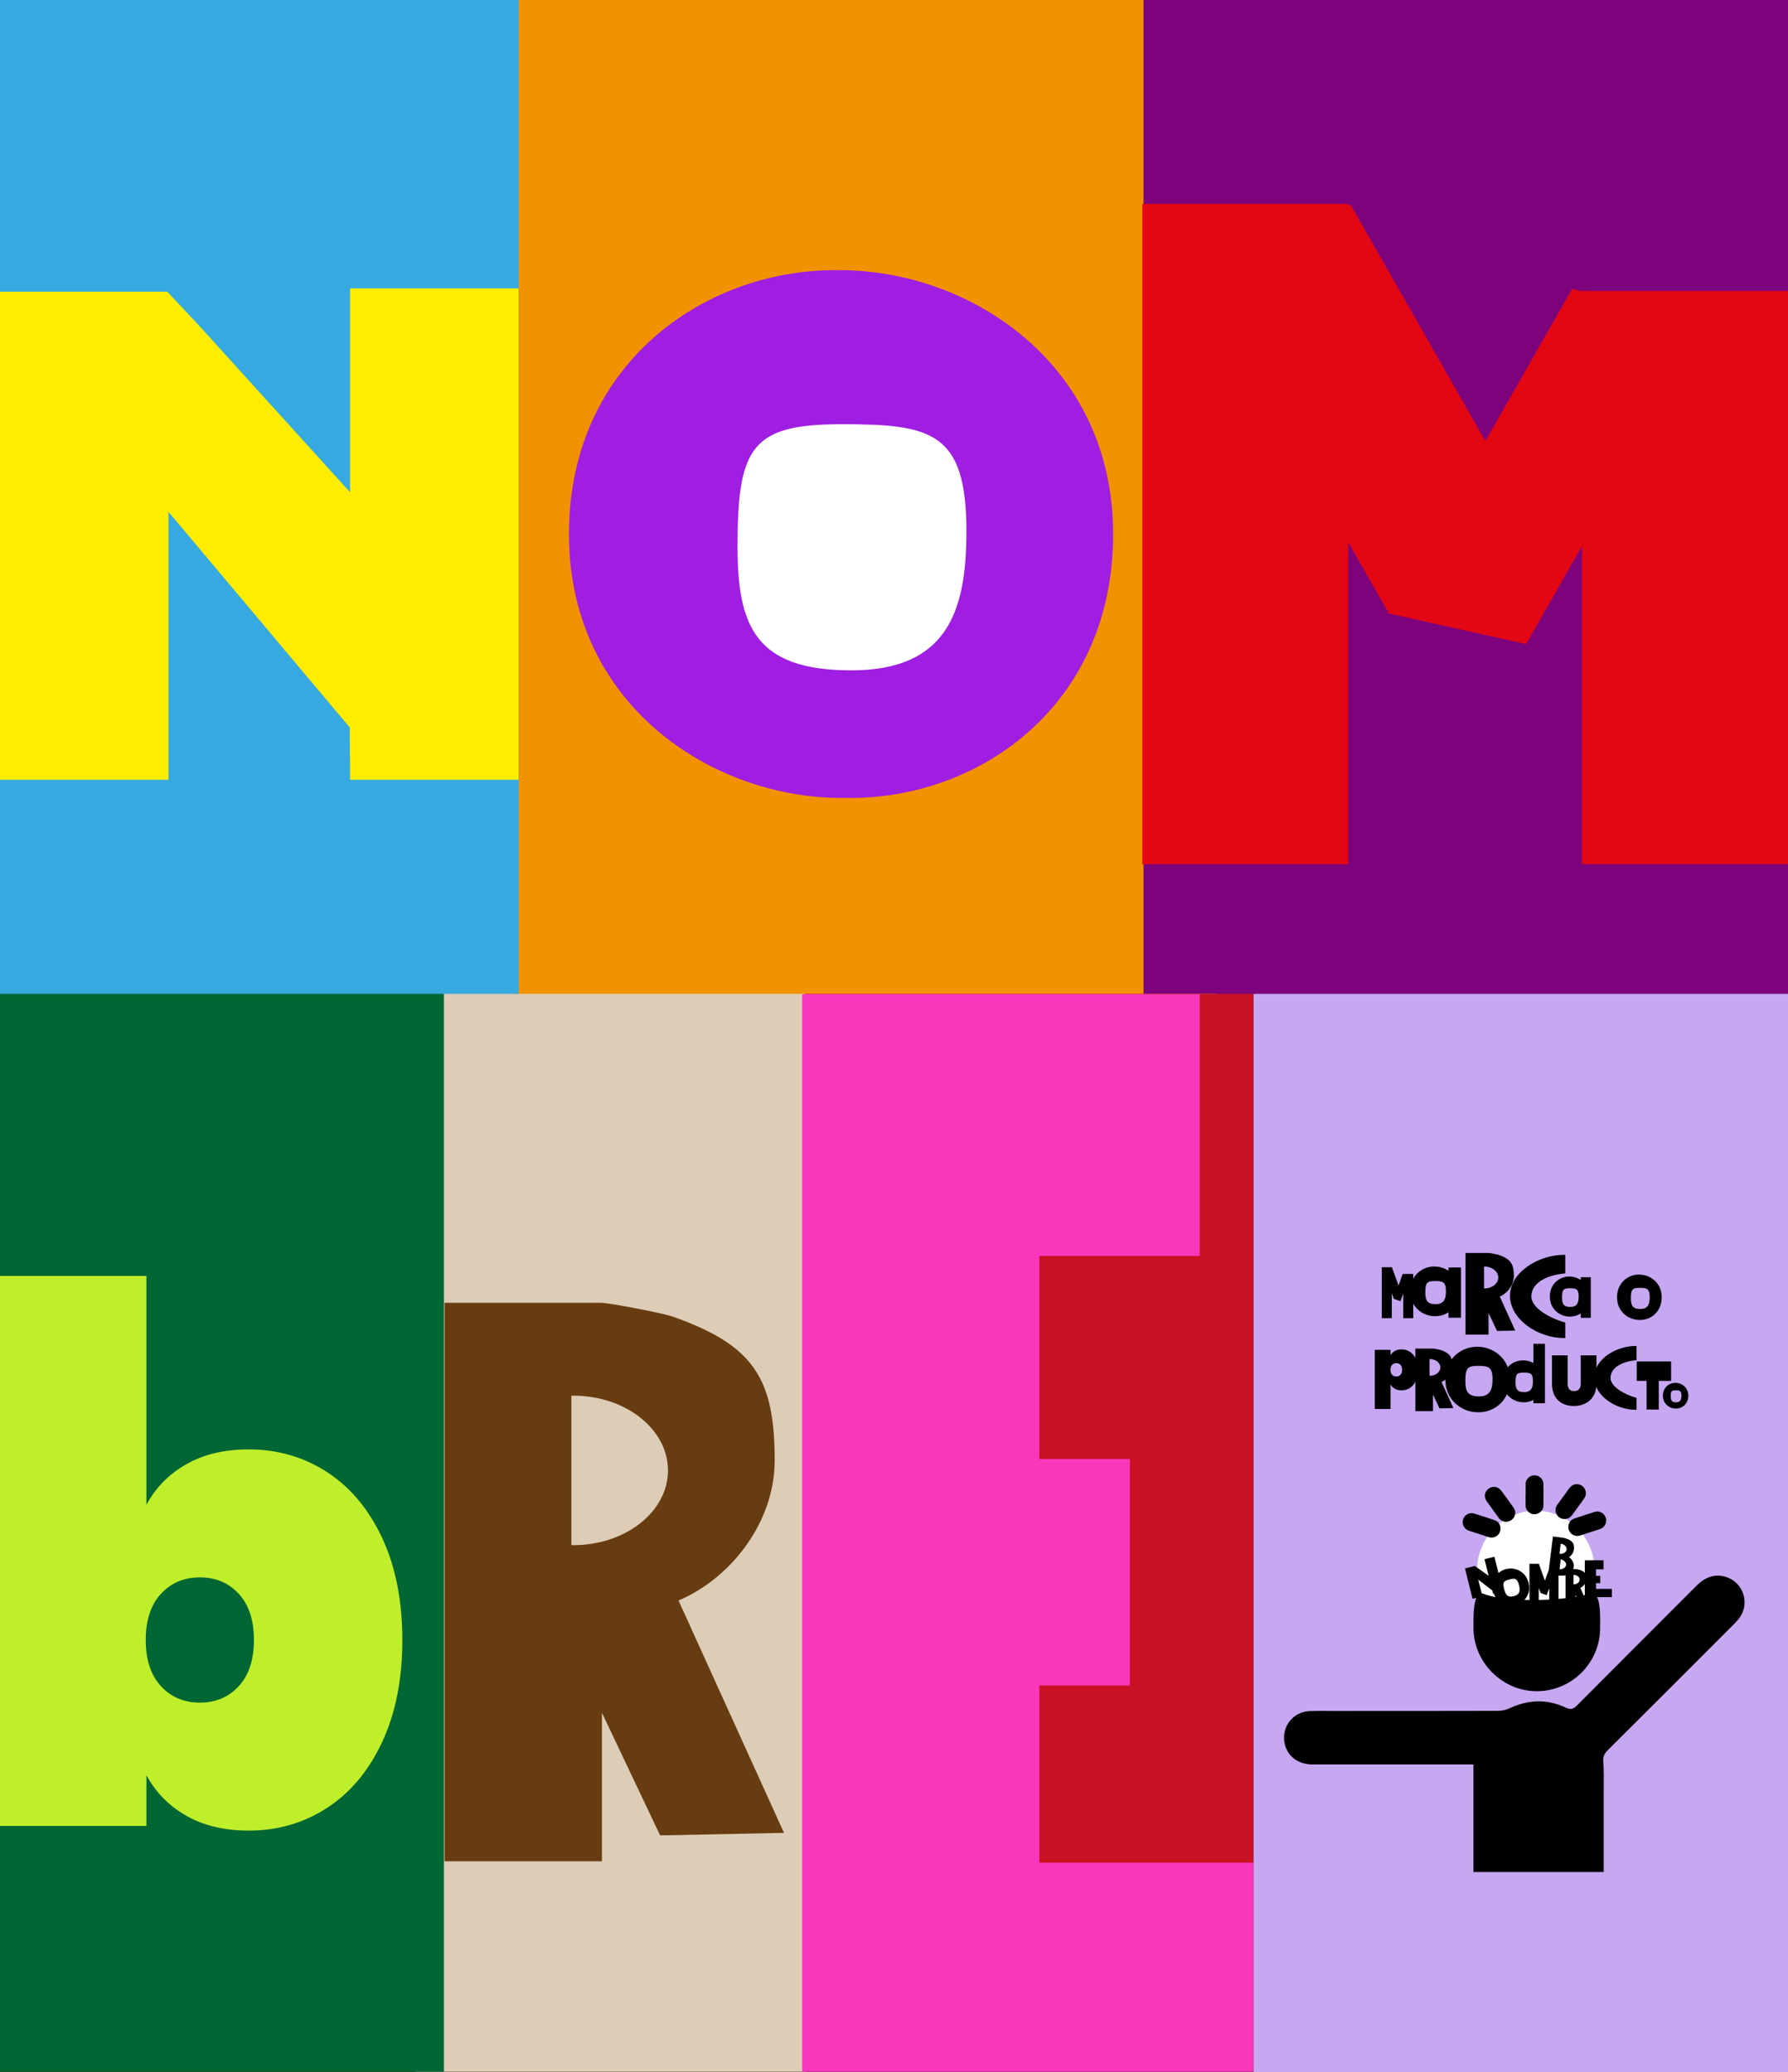
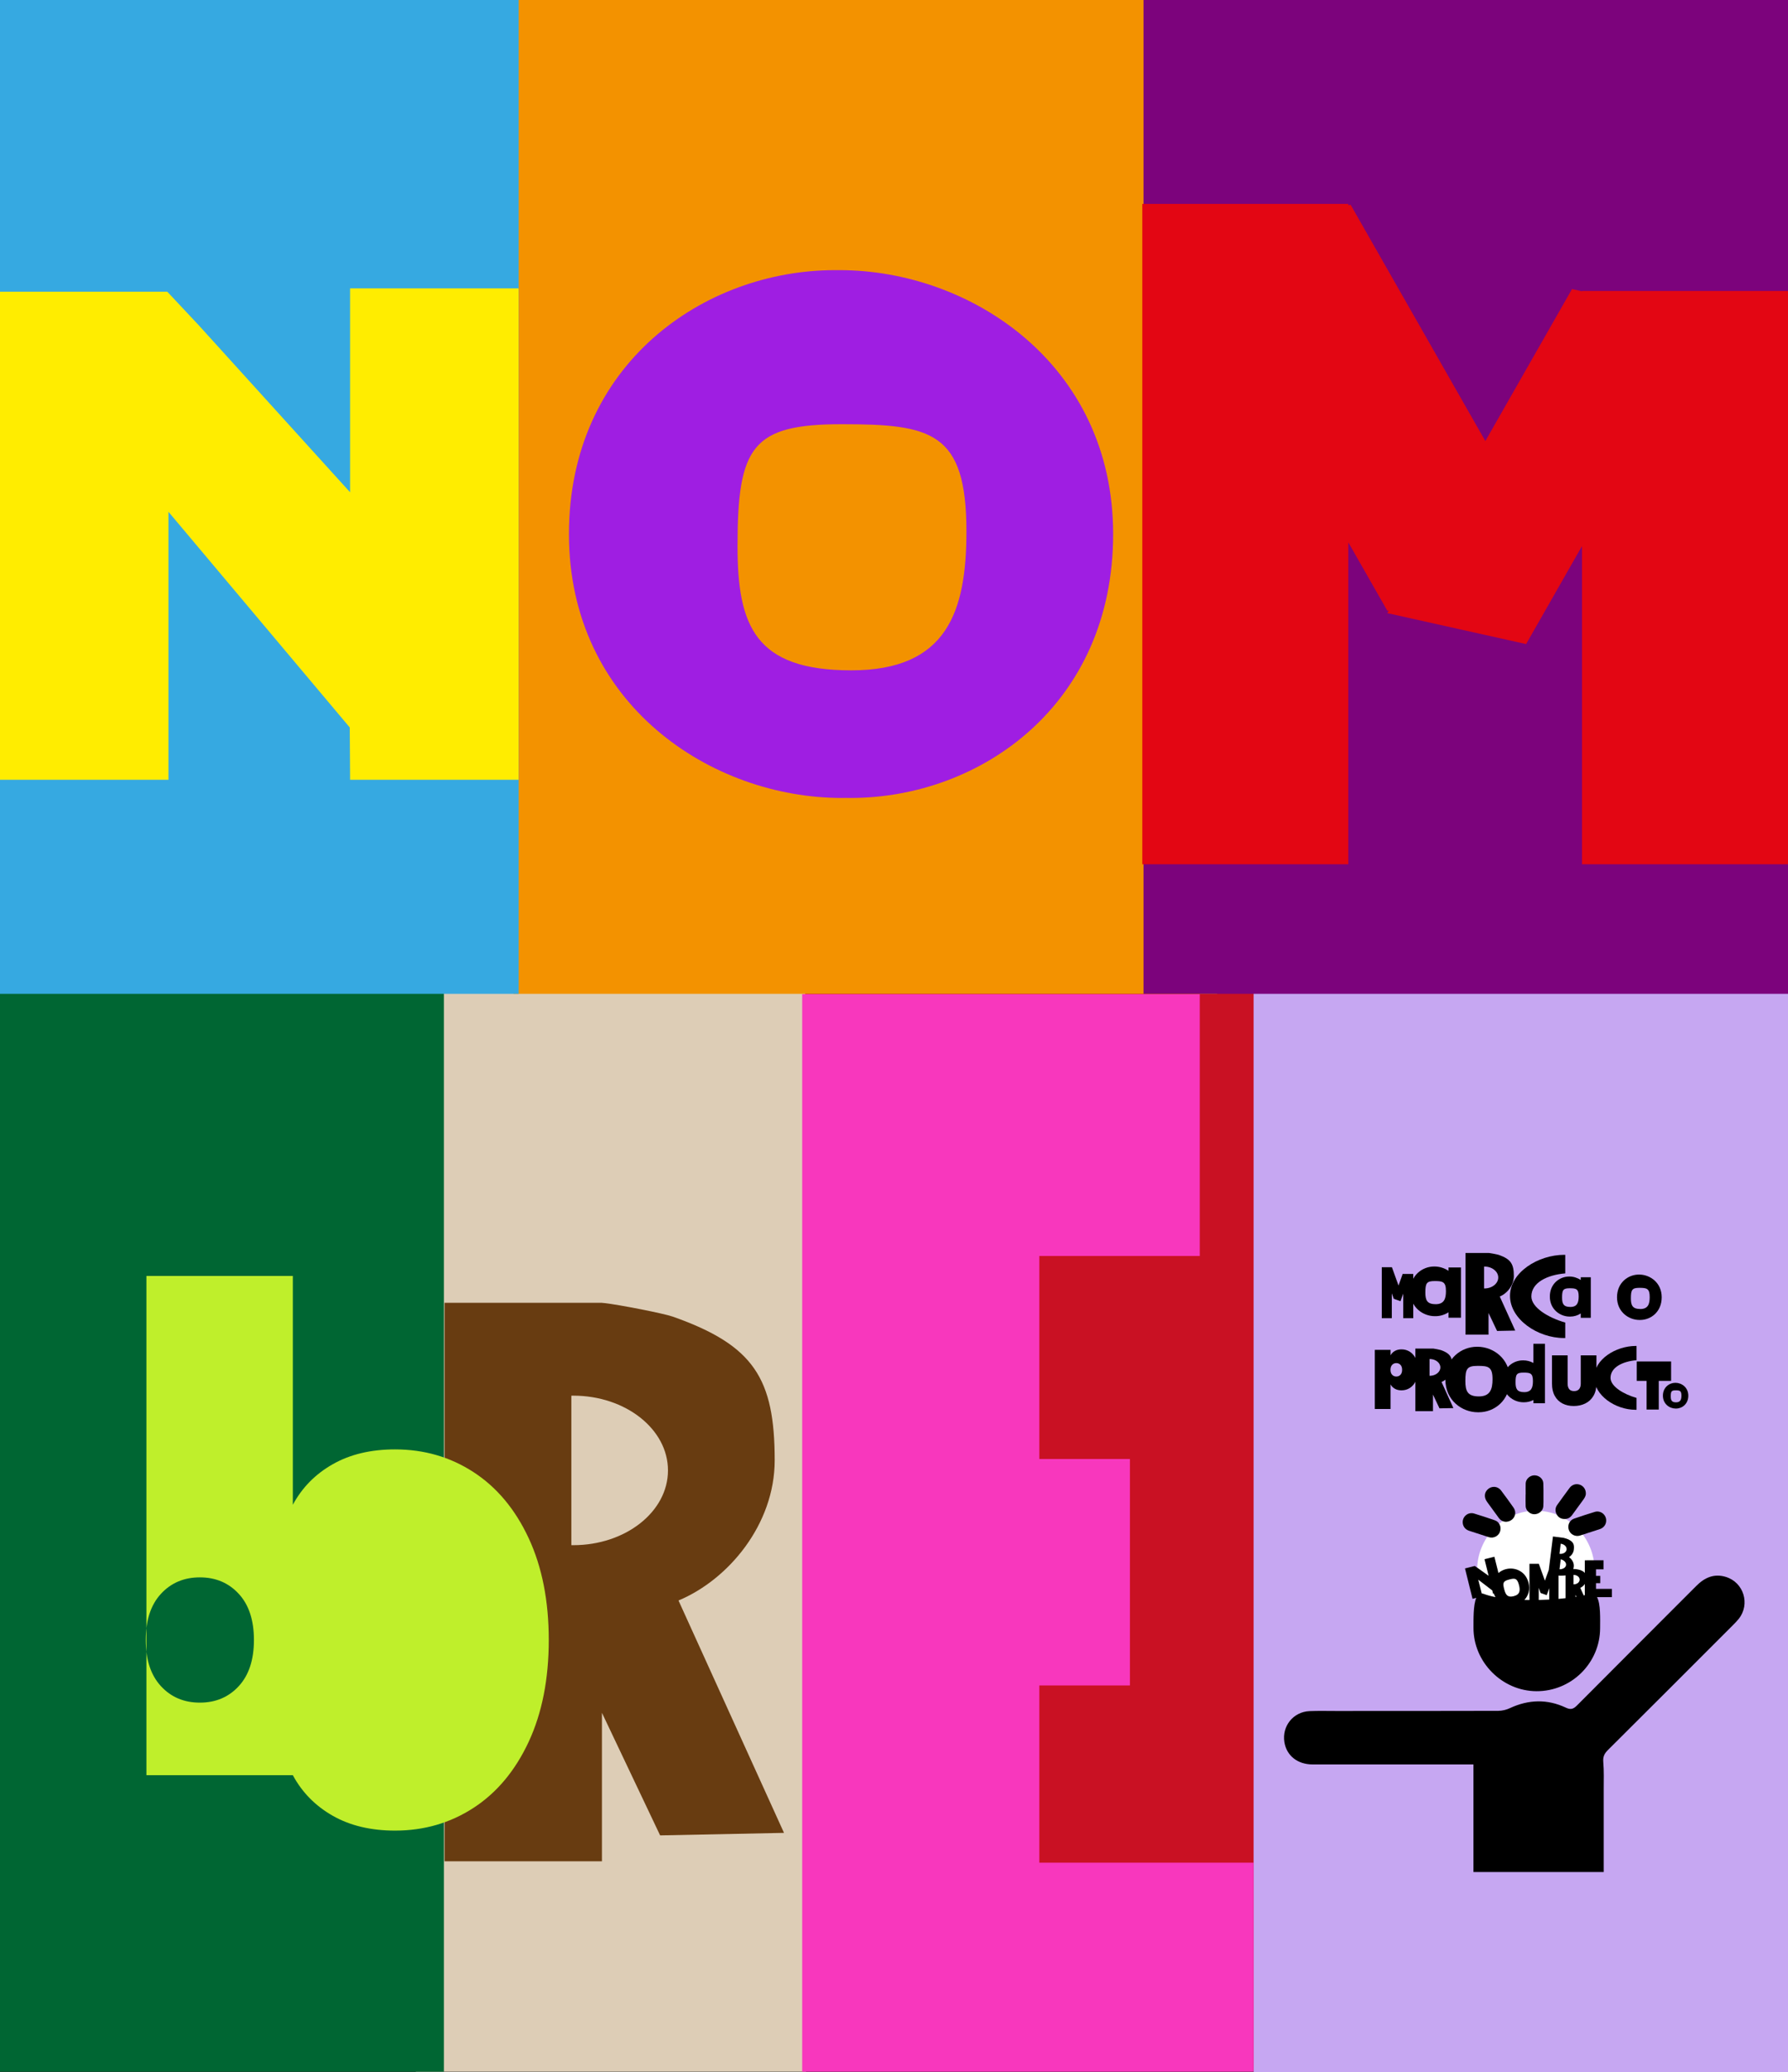
<svg xmlns="http://www.w3.org/2000/svg" id="Capa_1" data-name="Capa 1" version="1.1" viewBox="0 0 535 620">
  <rect x="0" y="0" width="535" height="620" fill="#333333" stroke="none" />
  <defs>
    <style> .cls-1 { fill: #36a9e1; } .cls-1, .cls-2, .cls-3, .cls-4, .cls-5, .cls-6, .cls-7, .cls-8, .cls-9, .cls-10, .cls-11, .cls-12, .cls-13, .cls-14, .cls-15 { stroke-width: 0px; } .cls-2 { fill: #ddcdb6; } .cls-3 { fill: #e30613; } .cls-4 { fill: #c6a7f2; } .cls-5 { fill: #c91123; } .cls-6 { fill: #000; } .cls-7 { fill: #683c11; } .cls-8 { fill: #f837bd; } .cls-9 { fill: #063; } .cls-10 { fill: #ffed00; } .cls-11 { fill: #9f1ee2; } .cls-12 { fill: #f39200; } .cls-13 { fill: #7c037c; } .cls-14 { fill: #fff; } .cls-15 { fill: #bfef2b; } </style>
  </defs>
  <rect class="cls-2" x="124.44" y="295.51" width="116.71" height="324.36" />
  <rect class="cls-5" x="240.9" y="294.25" width="138.63" height="325.13" />
  <rect class="cls-4" x="375.1" y="295.63" width="159.9" height="324.34" />
  <rect class="cls-12" x="153.65" width="210.52" height="297.36" />
  <rect class="cls-13" x="342.16" width="192.84" height="297.36" />
  <rect class="cls-9" y="295.51" width="132.82" height="324.36" />
  <path class="cls-7" d="M203.01,478.88c14.88-6.2,28.79-22.71,28.79-41.93,0-24.48-6.19-34.43-30.48-43-2.86-1.01-16.36-3.61-20.44-4.06-.26-.03-.34-.04-.6-.05l-.17-.03h-47.09v167.11h47.09v-44.44l17.41,36.68,37.07-.75-31.57-69.53h0ZM171.53,462.33c-.19,0-.38,0-.57-.01v-44.72c.19,0,.38-.01.57-.01,15.65,0,28.34,10.02,28.34,22.37s-12.69,22.37-28.34,22.37h0Z" />
  <rect class="cls-1" width="155.2" height="297.36" />
  <g>
    <path class="cls-6" d="M490.5,381.36h-.12c-3.21,0-6.54,2.41-6.54,6.79s3.5,6.79,6.71,6.79h.2c3.21,0,6.46-2.41,6.46-6.79s-3.51-6.79-6.73-6.79h.02ZM490.79,391.66c-2.36,0-2.8-1.14-2.8-3.19,0-2.56.36-3.14,2.56-3.14s3.07.19,3.07,2.76c0,2.06-.47,3.58-2.83,3.58h0Z" />
    <g>
      <path class="cls-6" d="M431.34,413.5c1.67-.7,3.23-2.55,3.23-4.71,0-2.75-.69-3.86-3.42-4.83-.32-.11-1.84-.41-2.29-.46h-5.37v18.74h5.28v-4.97l1.95,4.12,4.16-.08-3.54-7.8h0ZM427.8,411.65h-.06v-5.02h.06c1.76,0,3.18,1.12,3.18,2.51s-1.42,2.51-3.18,2.51h0Z" />
      <polygon class="cls-6" points="500.02 407.36 489.74 407.36 489.74 413.17 492.69 413.17 492.69 421.75 496.33 421.75 496.33 413.17 500.02 413.17 500.02 407.36" />
      <path class="cls-6" d="M489.68,418.27c-3.92-1.12-7.78-3.45-7.78-6,0-3.17,3.65-4.94,7.78-5.29v-4.26h-.21c-6.03,0-12.46,4.05-12.46,9.42s6.34,9.68,12.37,9.68h.3v-3.55Z" />
      <path class="cls-6" d="M501.34,413.75h-.06c-1.82,0-3.71,1.37-3.71,3.85s1.99,3.85,3.81,3.85h.12c1.82,0,3.67-1.37,3.67-3.85s-1.99-3.85-3.82-3.85h-.01ZM501.51,419.59c-1.34,0-1.59-.64-1.59-1.81,0-1.45.2-1.78,1.45-1.78s1.74.11,1.74,1.56c0,1.17-.27,2.03-1.61,2.03h0Z" />
      <path class="cls-6" d="M442.08,402.96h-.16c-4.64,0-9.44,3.48-9.44,9.8s5.06,9.8,9.69,9.8h.3c4.64,0,9.33-3.48,9.33-9.8s-5.07-9.8-9.71-9.8h-.01ZM442.5,417.82c-3.41,0-4.04-1.64-4.04-4.61,0-3.7.52-4.53,3.7-4.53s4.43.28,4.43,3.98c0,2.97-.68,5.16-4.09,5.16h0Z" />
      <path class="cls-6" d="M417.36,404.22c.56-.32,1.23-.48,2-.48.93,0,1.77.24,2.52.73.75.49,1.34,1.2,1.77,2.12.43.93.65,2.02.65,3.28s-.22,2.35-.65,3.28-1.02,1.63-1.77,2.12-1.59.73-2.52.73c-.78,0-1.45-.16-2-.48-.56-.32-.99-.75-1.28-1.3v7.36h-4.71v-17.69h4.71v1.63c.3-.55.72-.99,1.28-1.3ZM419.05,408.38c-.33-.35-.74-.53-1.25-.53s-.93.18-1.25.53c-.33.35-.49.85-.49,1.48s.16,1.13.49,1.48.74.53,1.25.53.93-.18,1.25-.53c.33-.35.49-.85.49-1.48s-.16-1.13-.49-1.48Z" />
      <path class="cls-6" d="M469.06,405.53v8.46c0,.69.15,1.24.46,1.64.3.4.8.6,1.47.6s1.18-.2,1.51-.6c.33-.4.49-.95.49-1.64v-8.46h4.69v8.46c0,1.43-.3,2.65-.89,3.66-.59,1.01-1.41,1.77-2.44,2.28s-2.19.76-3.46.76-2.4-.25-3.38-.76-1.75-1.27-2.3-2.27-.83-2.23-.83-3.67v-8.46h4.69-.01Z" />
      <path class="cls-6" d="M458.81,402.06v5.74c-.94-.51-2-.77-3.02-.77h-.1c-2.97,0-6.04,2.23-6.04,6.27s3.23,6.27,6.2,6.27h.2c.95,0,1.91-.23,2.77-.68v.97h3.46v-17.8h-3.47ZM456.06,416.54c-2.18,0-2.58-1.05-2.58-2.95,0-2.37.33-2.9,2.37-2.9s2.83.18,2.83,2.55c0,1.9-.44,3.3-2.62,3.3h0Z" />
    </g>
    <g>
      <path class="cls-6" d="M448.76,387.93c2.18-.91,4.21-3.32,4.21-6.14,0-3.58-.91-5.04-4.46-6.3-.42-.15-2.39-.53-2.99-.59h-7.01v24.44h6.89v-6.48l2.55,5.37,5.43-.11-4.62-10.18h0ZM444.15,385.51h-.08v-6.55h.08c2.29,0,4.15,1.47,4.15,3.28s-1.86,3.28-4.15,3.28h0Z" />
      <polygon class="cls-6" points="419.87 381.17 419.87 381.18 419.72 381.13 418.46 384.64 416.49 379.18 416.45 379.19 416.45 379.16 413.45 379.16 413.45 394.42 416.45 394.42 416.45 386.98 417.02 388.56 417.04 388.55 417.02 388.61 419.05 389.33 419.87 387.06 419.87 394.42 422.87 394.42 422.87 381.17 419.87 381.17" />
      <path class="cls-6" d="M468.35,395.72c-5.11-1.46-10.14-4.51-10.14-7.82,0-4.13,4.76-6.45,10.14-6.89v-5.56h-.28c-7.87,0-16.25,5.28-16.25,12.28s8.27,12.62,16.14,12.62h.39v-4.62h0Z" />
      <path class="cls-6" d="M433.42,379.23v1.01c-1.26-.85-2.75-1.29-4.19-1.29h-.12c-3.51,0-7.15,2.64-7.15,7.43s3.83,7.43,7.34,7.43h.22c1.36,0,2.73-.4,3.9-1.16v1.63h3.72v-15.04h-3.72,0ZM429.55,390.22c-2.58,0-3.06-1.24-3.06-3.49,0-2.81.39-3.43,2.8-3.43s3.36.21,3.36,3.02c0,2.25-.52,3.91-3.1,3.91h0Z" />
      <path class="cls-6" d="M472.99,382.18v.81c-1.02-.68-2.22-1.04-3.38-1.04h-.1c-2.83,0-5.77,2.13-5.77,5.99s3.09,5.99,5.93,5.99h.18c1.1,0,2.2-.32,3.14-.94v1.31h3v-12.14h-3v.02ZM469.87,391.05c-2.08,0-2.47-1-2.47-2.82,0-2.26.32-2.77,2.26-2.77s2.71.17,2.71,2.43c0,1.82-.42,3.16-2.5,3.16Z" />
    </g>
  </g>
  <polygon class="cls-10" points="104.75 86.28 104.75 147.29 59.43 97.28 50.06 87.29 0 87.29 0 233.31 50.41 233.31 50.41 153.14 104.65 217.66 104.75 232.5 104.75 233.31 155.16 233.31 155.16 86.28 104.75 86.28" />
  <g>
-     <ellipse class="cls-14" cx="252.99" cy="161" rx="42.89" ry="40.99" />
    <path class="cls-11" d="M251.23,80.83h-1.42c-39.07,0-79.57,28.04-79.57,78.97s42.61,78.96,81.68,78.96c.43,0,.85,0,1.27-.02.42,0,.84.02,1.27.02,39.07,0,78.61-28.02,78.61-78.96s-42.76-78.97-81.83-78.97h-.01ZM254.72,200.57c-28.7,0-34.04-13.2-34.04-37.14,0-29.82,4.36-36.5,31.17-36.5s37.32,2.24,37.32,32.06c0,23.94-5.75,41.58-34.45,41.58h0Z" />
  </g>
  <polygon class="cls-8" points="310.99 557.33 310.99 504.3 338.09 504.3 338.09 436.54 310.99 436.54 310.99 375.8 358.99 375.8 358.99 297.47 240.03 297.47 240.03 619.88 375.09 619.88 375.09 557.33 310.99 557.33" />
  <polygon class="cls-3" points="473.36 87.06 473.36 87.16 470.37 86.49 444.44 131.97 404.13 61.27 403.44 61.42 403.44 61 341.8 61 341.8 258.6 403.44 258.6 403.44 162.28 415.12 182.75 415.54 182.66 415.09 183.45 456.64 192.71 473.36 163.39 473.36 258.6 535 258.6 535 87.06 473.36 87.06" />
-   <path class="cls-15" d="M43.81,531.15v15.19H0v-164.57h43.81v68.47c2.76-5.13,6.74-9.18,11.94-12.13,5.2-2.96,11.41-4.44,18.65-4.44,8.68,0,16.51,2.27,23.49,6.81,6.97,4.54,12.46,11.11,16.48,19.73,4.01,8.61,6.02,18.78,6.02,30.49s-2.01,21.87-6.02,30.49c-4.02,8.61-9.51,15.19-16.48,19.73-6.98,4.54-14.8,6.81-23.49,6.81-7.24,0-13.45-1.48-18.65-4.44s-9.18-7.01-11.94-12.14h0ZM75.98,490.7c0-5.92-1.51-10.53-4.54-13.81-3.03-3.29-6.91-4.93-11.64-4.93s-8.62,1.64-11.65,4.93c-3.03,3.29-4.54,7.89-4.54,13.81s1.51,10.52,4.54,13.81c3.03,3.29,6.91,4.93,11.65,4.93s8.62-1.65,11.64-4.93c3.03-3.29,4.54-7.89,4.54-13.81Z" />
+   <path class="cls-15" d="M43.81,531.15v15.19v-164.57h43.81v68.47c2.76-5.13,6.74-9.18,11.94-12.13,5.2-2.96,11.41-4.44,18.65-4.44,8.68,0,16.51,2.27,23.49,6.81,6.97,4.54,12.46,11.11,16.48,19.73,4.01,8.61,6.02,18.78,6.02,30.49s-2.01,21.87-6.02,30.49c-4.02,8.61-9.51,15.19-16.48,19.73-6.98,4.54-14.8,6.81-23.49,6.81-7.24,0-13.45-1.48-18.65-4.44s-9.18-7.01-11.94-12.14h0ZM75.98,490.7c0-5.92-1.51-10.53-4.54-13.81-3.03-3.29-6.91-4.93-11.64-4.93s-8.62,1.64-11.65,4.93c-3.03,3.29-4.54,7.89-4.54,13.81s1.51,10.52,4.54,13.81c3.03,3.29,6.91,4.93,11.65,4.93s8.62-1.65,11.64-4.93c3.03-3.29,4.54-7.89,4.54-13.81Z" />
  <g>
    <ellipse class="cls-14" cx="459.55" cy="469.89" rx="17.58" ry="17.87" />
    <g>
      <path class="cls-6" d="M439.58,458.02c1.98.65,3.95,1.28,5.93,1.92,1.34.43,2.84-.31,3.31-1.63.51-1.42-.16-2.95-1.55-3.43-2.05-.71-4.11-1.39-6.19-2.02-1.72-.52-3.42.79-3.42,2.58,0,1.19.73,2.19,1.92,2.58Z" />
      <path class="cls-6" d="M469.44,457.82c.47,1.32,1.97,2.06,3.31,1.63,1.98-.64,3.95-1.27,5.93-1.92,1.19-.39,1.92-1.39,1.92-2.58,0-1.79-1.7-3.1-3.42-2.58-2.08.63-4.14,1.31-6.19,2.02-1.39.48-2.06,2.01-1.55,3.43Z" />
      <path class="cls-6" d="M468.15,454.5h.01c.96,0,1.69-.43,2.24-1.18,1.09-1.49,2.17-2.97,3.25-4.46.43-.59.85-1.19.86-1.96.02-1.24-.68-2.28-1.81-2.67s-2.34-.02-3.07.98c-1.23,1.68-2.47,3.36-3.68,5.06-.63.88-.68,1.86-.18,2.81.49.94,1.31,1.42,2.38,1.42Z" />
      <path class="cls-6" d="M448.47,454.19c.54.72,1.26,1.13,2.19,1.14h0c.22-.04.44-.04.65-.1,1.88-.51,2.67-2.54,1.56-4.14-1.21-1.74-2.46-3.44-3.73-5.13-1.03-1.36-2.89-1.44-4.08-.24-.97.98-1.02,2.38-.11,3.64,1.17,1.62,2.34,3.23,3.52,4.83Z" />
      <path class="cls-6" d="M459.13,453.07c1.38-.02,2.57-1.05,2.66-2.37.06-.86.04-1.73.04-2.6,0-1.44.02-2.87-.04-4.3-.06-1.35-1.29-2.39-2.69-2.37-1.33.02-2.53,1.09-2.59,2.39-.04,1.09,0,2.2,0,3.3h-.02c0,1.19-.05,2.39.01,3.59.07,1.29,1.33,2.38,2.63,2.36Z" />
      <path class="cls-6" d="M516.45,471.84h.01c-3.54-1.1-6.37.15-8.88,2.66-11.89,11.92-23.81,23.8-35.68,35.75-1.11,1.11-1.87,1.41-3.43.67-5.52-2.59-11.11-2.42-16.66.16-1.07.5-2.34.82-3.51.82-16.22.05-32.43.03-48.65.04-2.6,0-5.2-.07-7.8.04-4.87.2-8.3,4.48-7.54,9.27.65,4.06,3.93,6.69,8.48,6.69,15.29.02,30.58,0,45.87,0h2.22v32.18h38.98v-24.76c0-2.72.1-5.46-.13-8.16-.13-1.53.3-2.49,1.35-3.54,12.51-12.44,24.97-24.92,37.44-37.4.61-.61,1.22-1.23,1.76-1.91,3.46-4.37,1.49-10.85-3.83-12.51Z" />
      <path class="cls-6" d="M450.57,469.51h.02s-.03,0-.05.01c-.02,0-.03,0-.05.01-.77.21-1.51.6-2.13,1.13l-1.21-4.87-2.96.74,1.23,4.96-3.43-2.45-.71-.49-2.93.74,2.26,9.09,1.12-.28c-.93,2.16-.83,6.44-.84,8.93-.04,10.27,8.54,18.93,18.82,18.99,10.48.06,19.04-8.42,19.07-18.87,0-2.69.19-7.24-.93-9.28h4.45v-2.46h-4.75v-1.71h1.27v-2.18h-1.27v-1.96h2.26v-2.71h-5.05v.02h-.56v3.77c-.29-.37-.75-.65-1.46-.9-.18-.06-1.03-.23-1.29-.26h-.68c.05-.21.1-.44.13-.7.14-1.15-.54-2.25-1.42-2.87h0c.72-.48,1.31-1.26,1.43-2.19.2-1.65-.13-2.37-1.69-3.15-.18-.09-1.07-.37-1.34-.43-.02,0-.03,0-.05-.01l-3.16-.4-.63,5.04-.62,4.97-1.16,3.21-1.81-5.03h-.03s0-.02,0-.02h-2.78v10.84c-.51,0-1.02-.01-1.52-.03,1.18-1.23,1.79-3.07,1.2-5.27-.93-3.46-4.22-4.61-6.75-3.93ZM466.71,471.46h.06c.3,0,1.31-.03,1.53-.07.05,0,.08-.02.13-.03v6.83c-.68.08-1.38.14-2.09.21v-6.99l.37.05ZM466.63,469.54l.37-2.98c.99.23,1.68.95,1.59,1.71-.09.76-.94,1.28-1.96,1.27ZM471.4,477.8v-.6l.27.56c-.09.01-.18.03-.27.04ZM472.85,475.09c.52-.21,1.01-.63,1.35-1.16v3.36c-.11.02-.22.05-.33.07l-1.03-2.28h.01ZM470.83,471.23h.04c.99,0,1.79.63,1.79,1.41s-.8,1.41-1.79,1.41h-.04v-2.82ZM466.99,461.9h.04c1.05.13,1.82.91,1.72,1.74-.1.83-1.04,1.4-2.09,1.27h-.04l.37-3.01ZM460.94,476.57h.02s-.02.05-.02.05l1.87.66.75-2.09v3.41c-1.03.06-2.09.1-3.14.12v-3.61l.52,1.46ZM443.95,476.9c-.21-.08-.41-.12-.6-.13l-1.03-4.12,4.19,3.22.23.93.02.05.21-.05c.14.39.31.74.51,1.07-1.32-.26-2.51-.58-3.53-.97ZM454.48,474.15c.44,1.62.39,2.92-1.47,3.42s-2.45-.3-2.89-1.92c-.55-2.02-.38-2.55,1.35-3.02,1.73-.47,2.46-.5,3.01,1.52Z" />
    </g>
  </g>
</svg>